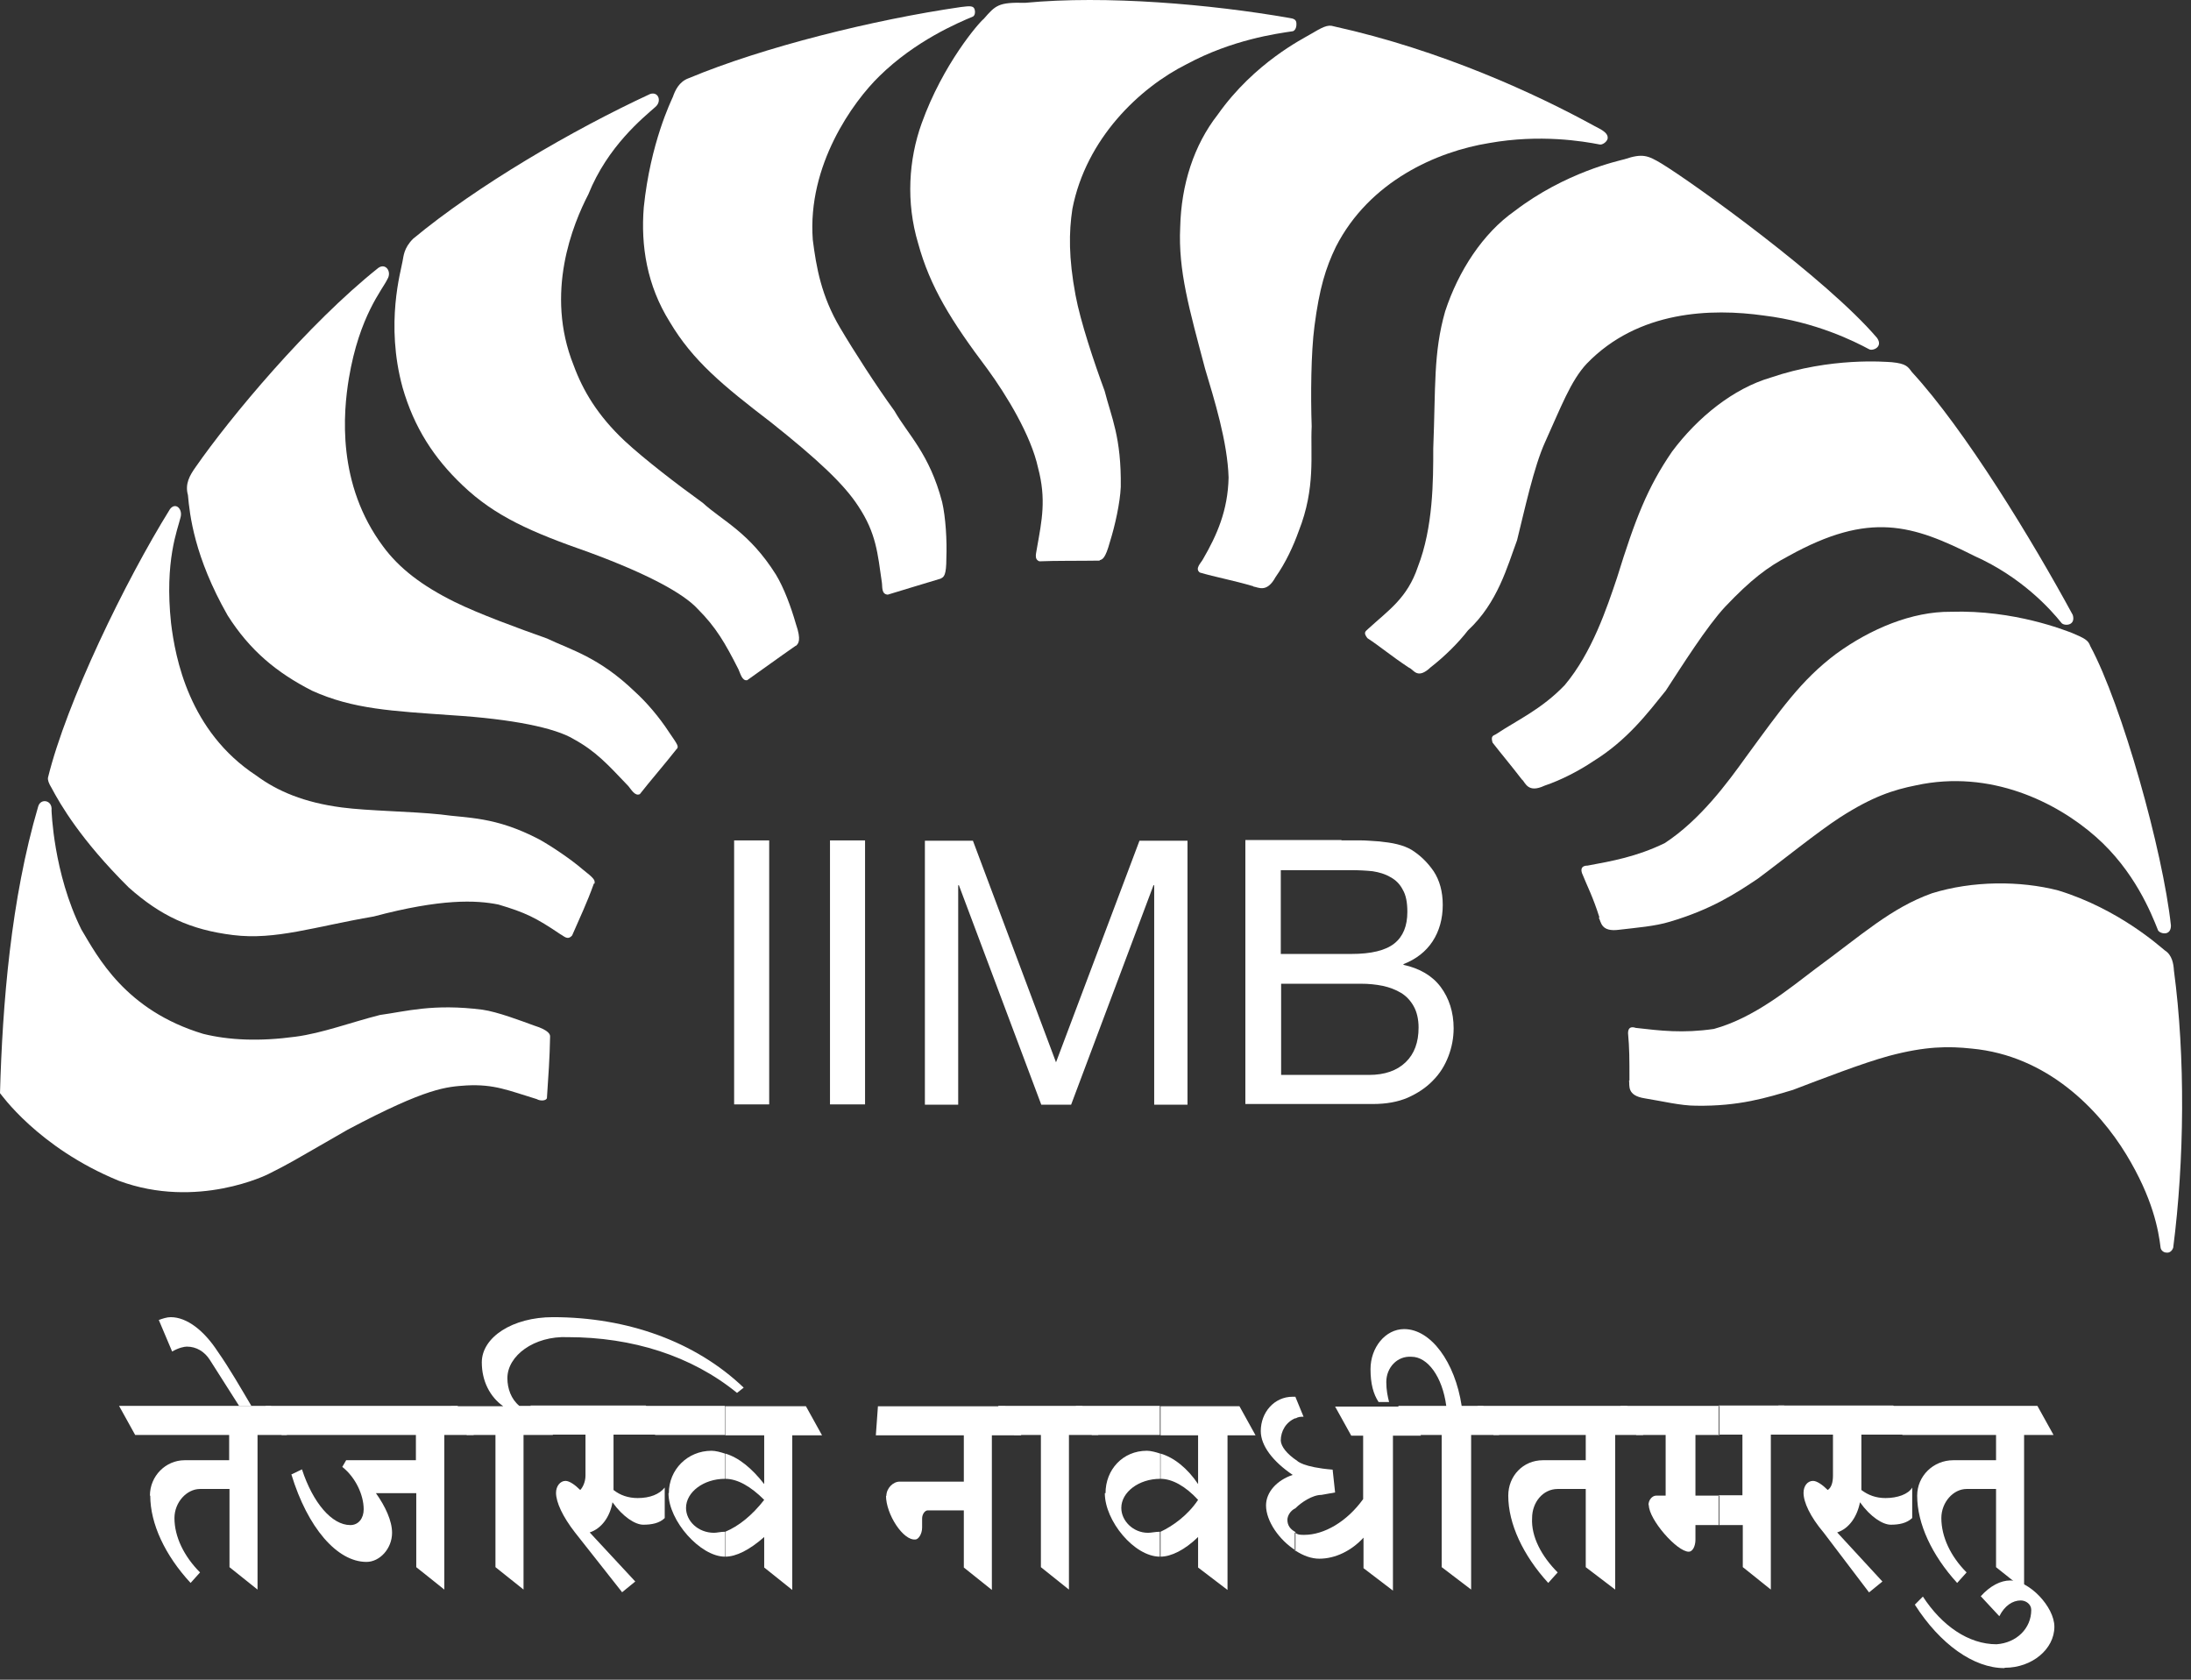
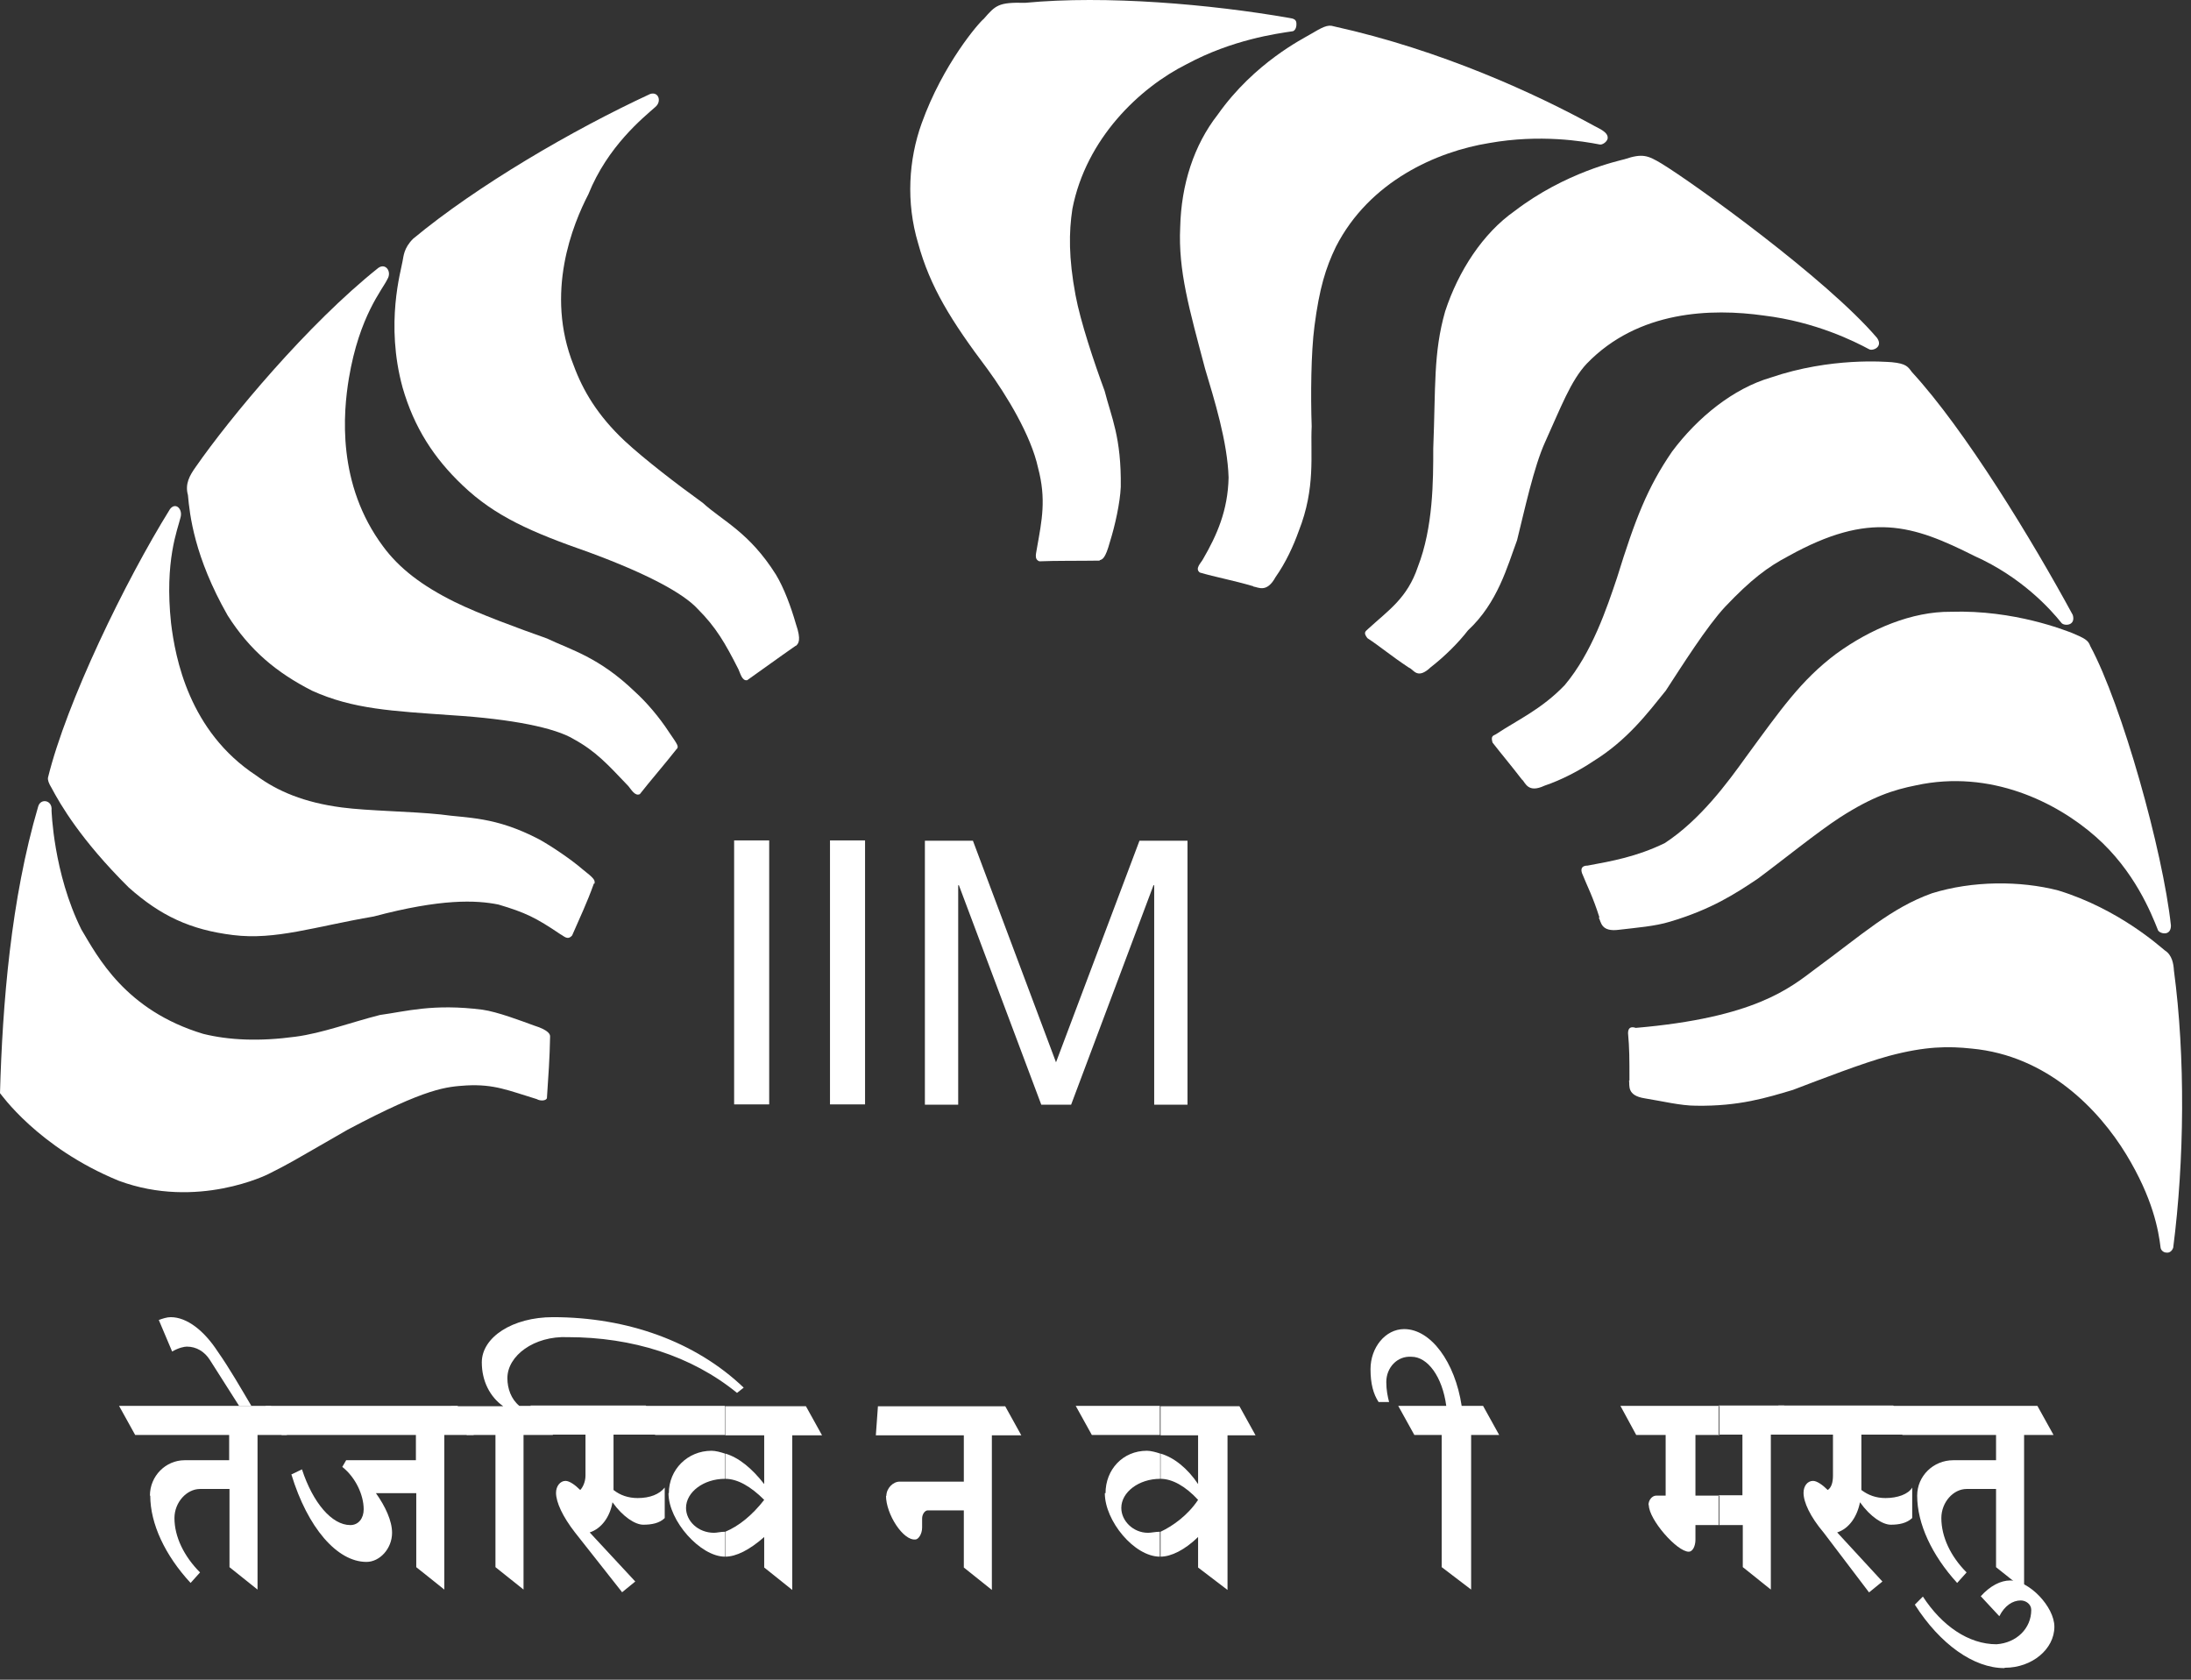
<svg xmlns="http://www.w3.org/2000/svg" width="90" height="69" viewBox="0 0 90 69" fill="none">
  <rect x="0" y="0" width="90" height="69" fill="#333333" stroke="none" />
  <path fill-rule="evenodd" clip-rule="evenodd" d="M6.172 61.439C6.172 62.591 6.777 63.887 7.829 65.025L8.217 64.593C7.555 63.93 7.166 63.124 7.166 62.36C7.166 61.712 7.67 61.165 8.217 61.165H9.427V64.377L10.579 65.298V58.947H11.789L11.127 57.752H4.891L5.553 58.947H9.413V59.984H7.584C6.806 59.984 6.158 60.632 6.158 61.439" fill="white" />
  <path fill-rule="evenodd" clip-rule="evenodd" d="M9.821 57.751H10.325C9.879 57.002 9.447 56.239 8.943 55.519C8.381 54.655 7.676 54.107 7.013 54.107C6.855 54.107 6.682 54.165 6.523 54.223L7.071 55.519C7.344 55.36 7.575 55.317 7.676 55.317C8.064 55.317 8.396 55.519 8.612 55.85L9.821 57.751Z" fill="white" />
  <path fill-rule="evenodd" clip-rule="evenodd" d="M11.972 60.575C12.634 62.749 13.844 64.161 15.054 64.161C15.601 64.161 16.105 63.613 16.105 62.965C16.105 62.476 15.832 61.885 15.443 61.338H17.099V64.377L18.251 65.298V58.947H19.461L18.798 57.752H10.906L11.569 58.947H17.084V59.984H14.219L14.06 60.258C14.607 60.69 14.939 61.41 14.939 62C14.939 62.375 14.723 62.648 14.391 62.648C13.628 62.648 12.85 61.727 12.404 60.359L11.957 60.575H11.972Z" fill="white" />
  <path fill-rule="evenodd" clip-rule="evenodd" d="M19.2 58.946H20.352V64.376L21.505 65.297V58.946H22.714L22.052 57.751H21.332C21 57.477 20.842 57.045 20.842 56.613C20.842 55.692 21.937 54.871 23.319 54.928C25.969 54.928 28.403 55.692 30.275 57.218L30.549 57.002C28.561 55.101 25.753 54.107 22.714 54.107C21.058 54.107 19.791 54.928 19.791 55.965C19.791 56.728 20.122 57.377 20.669 57.765H18.523L19.186 58.961L19.2 58.946Z" fill="white" />
  <path fill-rule="evenodd" clip-rule="evenodd" d="M25.548 65.412L26.095 64.966L24.223 62.95C24.713 62.791 25.058 62.302 25.159 61.711C25.591 62.316 26.095 62.633 26.426 62.633C26.758 62.633 27.089 62.575 27.305 62.359V61.106C27.089 61.38 26.7 61.538 26.196 61.538C25.807 61.538 25.476 61.423 25.202 61.207V58.932H27.19L26.527 57.736H21.789L22.451 58.932H24.05V60.617C24.05 60.876 23.935 61.106 23.834 61.207C23.618 60.991 23.388 60.833 23.229 60.833C23.013 60.833 22.84 61.049 22.84 61.322C22.84 61.711 23.114 62.302 23.618 62.95L25.548 65.398V65.412Z" fill="white" />
  <path fill-rule="evenodd" clip-rule="evenodd" d="M29.778 57.752H26.25L26.913 58.947H29.778V57.752ZM27.46 61.338C27.46 62.476 28.77 63.945 29.778 63.945V62.922C29.606 62.922 29.447 62.965 29.332 62.965C28.669 62.965 28.18 62.476 28.18 61.943C28.18 61.295 28.9 60.748 29.778 60.748V59.711C29.606 59.653 29.39 59.595 29.231 59.595C28.237 59.595 27.474 60.373 27.474 61.338M29.793 63.945C30.239 63.945 30.787 63.671 31.391 63.138V64.391L32.544 65.313V58.962H33.768L33.105 57.766H29.793V58.962H31.391V60.964C30.887 60.315 30.34 59.869 29.793 59.711V60.748C30.297 60.748 30.844 61.064 31.391 61.612C30.887 62.26 30.34 62.692 29.793 62.922V63.945Z" fill="white" />
  <path fill-rule="evenodd" clip-rule="evenodd" d="M36.394 61.439C36.394 62.202 37.1 63.297 37.604 63.239C37.719 63.239 37.878 63.023 37.878 62.749V62.375C37.878 62.202 37.993 62.044 38.108 62.044H39.591V64.391L40.743 65.313V58.962H41.953L41.291 57.767H36.063L35.977 58.962H39.591V60.863H36.956C36.682 60.863 36.409 61.137 36.409 61.453" fill="white" />
-   <path fill-rule="evenodd" clip-rule="evenodd" d="M41.663 58.947H42.757V64.377L43.909 65.298V58.947H45.119L44.456 57.752H41L41.663 58.947Z" fill="white" />
  <path fill-rule="evenodd" clip-rule="evenodd" d="M47.644 57.752H44.188L44.85 58.947H47.644V57.752ZM45.383 61.338C45.383 62.476 46.593 63.945 47.644 63.945V62.922C47.471 62.922 47.298 62.965 47.154 62.965C46.549 62.965 46.06 62.476 46.06 61.943C46.06 61.295 46.78 60.748 47.658 60.748V59.711C47.485 59.653 47.27 59.595 47.111 59.595C46.117 59.595 45.412 60.373 45.412 61.338M47.673 63.945C48.105 63.945 48.666 63.671 49.214 63.138V64.391L50.423 65.313V58.962H51.575L50.913 57.766H47.673V58.962H49.214V60.964C48.782 60.315 48.22 59.869 47.673 59.711V60.748C48.162 60.748 48.71 61.064 49.214 61.612C48.782 62.26 48.162 62.692 47.673 62.922V63.945Z" fill="white" />
-   <path fill-rule="evenodd" clip-rule="evenodd" d="M53.229 61.941C53.445 61.725 53.906 61.408 54.281 61.408L54.842 61.308L54.741 60.371C53.517 60.271 53.287 60.011 53.287 60.011C52.855 59.723 52.624 59.421 52.61 59.176C52.61 58.787 52.826 58.413 53.215 58.255V57.376H53.1C52.336 57.376 51.789 58.024 51.789 58.787C51.789 59.392 52.293 60.04 53.1 60.587C52.452 60.804 52.005 61.293 52.005 61.84C52.005 62.489 52.552 63.266 53.215 63.684V62.935C52.999 62.82 52.883 62.661 52.883 62.431C52.883 62.273 52.999 62.056 53.215 61.956M53.546 58.197C53.431 58.197 53.33 58.197 53.215 58.269V57.39M53.215 63.698C53.546 63.914 53.877 64.029 54.194 64.029C54.857 64.029 55.519 63.698 56.009 63.165V64.418L57.218 65.34V58.974H58.37L57.708 57.779H54.842L55.505 58.974H55.994V61.581C55.332 62.503 54.396 63.05 53.575 63.05C53.416 63.05 53.301 63.05 53.186 62.949V63.698H53.215Z" fill="white" />
  <path fill-rule="evenodd" clip-rule="evenodd" d="M58.126 58.946H59.22V64.375L60.43 65.297V58.946H61.582L60.92 57.751H60.041C59.768 55.95 58.774 54.597 57.679 54.597C56.902 54.597 56.297 55.36 56.297 56.239C56.297 56.843 56.412 57.261 56.628 57.592H57.06C57.003 57.376 56.945 57.102 56.945 56.771C56.945 56.181 57.392 55.691 57.982 55.734C58.644 55.734 59.249 56.555 59.408 57.751H57.435L58.097 58.946H58.126Z" fill="white" />
-   <path fill-rule="evenodd" clip-rule="evenodd" d="M61.955 61.439C61.955 62.591 62.56 63.887 63.597 65.025L63.985 64.593C63.323 63.93 62.891 63.124 62.934 62.36C62.934 61.712 63.381 61.165 63.985 61.165H65.138V64.377L66.347 65.298V58.947H67.499L66.837 57.752H60.688L61.35 58.947H65.138V59.984H63.381C62.56 59.984 61.955 60.632 61.955 61.439Z" fill="white" />
  <path fill-rule="evenodd" clip-rule="evenodd" d="M67.729 61.826C67.729 62.417 68.881 63.742 69.371 63.742C69.529 63.742 69.644 63.511 69.644 63.252V62.647H70.624V61.438H69.644V58.946H70.624V57.751H66.562L67.211 58.946H68.42V61.438H68.031C67.873 61.438 67.715 61.61 67.715 61.826M70.609 62.647H71.589V64.375L72.741 65.297V58.932H73.951L73.288 57.736H70.595V58.932H71.574V61.423H70.595V62.633L70.609 62.647Z" fill="white" />
  <path fill-rule="evenodd" clip-rule="evenodd" d="M76.777 65.412L77.324 64.966L75.466 62.95C75.956 62.791 76.287 62.302 76.403 61.711C76.835 62.316 77.339 62.633 77.67 62.633C78.001 62.633 78.318 62.575 78.548 62.359V61.106C78.39 61.38 77.943 61.538 77.454 61.538C77.065 61.538 76.748 61.423 76.46 61.207V58.932H78.433L77.771 57.736H73.047L73.695 58.932H75.293V60.617C75.293 60.876 75.236 61.106 75.078 61.207C74.862 60.991 74.631 60.833 74.473 60.833C74.242 60.833 74.084 61.049 74.084 61.322C74.084 61.711 74.358 62.302 74.905 62.95L76.763 65.398L76.777 65.412Z" fill="white" />
  <path fill-rule="evenodd" clip-rule="evenodd" d="M78.752 61.439C78.752 62.591 79.357 63.887 80.394 65.025L80.782 64.593C80.12 63.93 79.745 63.124 79.745 62.36C79.745 61.712 80.235 61.165 80.782 61.165H81.992V64.377L83.144 65.298V58.947H84.354L83.691 57.752H77.484L78.147 58.947H81.992V59.984H80.235C79.414 59.984 78.752 60.632 78.752 61.439Z" fill="white" />
  <path fill-rule="evenodd" clip-rule="evenodd" d="M82.358 68.509C83.466 68.509 84.388 67.746 84.388 66.824C84.388 66.003 83.351 64.923 82.573 64.923C82.185 64.923 81.753 65.139 81.364 65.571L82.127 66.392C82.343 65.96 82.674 65.744 83.005 65.744C83.222 65.744 83.438 65.902 83.438 66.133C83.438 66.896 82.833 67.486 82.012 67.544C80.86 67.544 79.765 66.781 78.987 65.585L78.656 65.917C79.693 67.544 81.076 68.523 82.329 68.523" fill="white" />
  <path d="M31.596 45.367H30.156V34.523H31.596V45.367Z" fill="white" />
  <path d="M35.534 45.367H34.094V34.523H35.534V45.367Z" fill="white" />
  <path d="M39.965 34.536L43.378 43.638L46.806 34.536H48.779V45.38H47.411V36.365H47.382L43.998 45.38H42.773L39.389 36.365H39.36V45.38H37.992V34.536H39.965Z" fill="white" />
-   <path d="M56.24 44.156C56.874 44.156 57.378 43.983 57.738 43.637C58.098 43.292 58.271 42.816 58.271 42.212C58.271 41.866 58.199 41.564 58.069 41.333C57.939 41.103 57.767 40.916 57.55 40.786C57.334 40.656 57.075 40.556 56.802 40.498C56.514 40.44 56.226 40.411 55.923 40.411H52.625V44.156H56.24ZM55.505 39.187C56.326 39.187 56.917 39.043 57.277 38.755C57.637 38.467 57.81 38.035 57.81 37.459C57.81 37.07 57.752 36.768 57.623 36.552C57.507 36.321 57.334 36.149 57.118 36.033C56.902 35.904 56.658 35.832 56.384 35.789C56.11 35.76 55.808 35.745 55.491 35.745H52.611V39.187H55.491H55.505ZM55.117 34.521C55.347 34.521 55.592 34.521 55.865 34.521C56.139 34.521 56.398 34.55 56.658 34.564C56.917 34.593 57.162 34.622 57.392 34.68C57.623 34.737 57.81 34.809 57.983 34.91C58.328 35.126 58.631 35.414 58.89 35.789C59.135 36.163 59.264 36.624 59.264 37.171C59.264 37.747 59.12 38.251 58.847 38.669C58.573 39.087 58.17 39.403 57.651 39.605V39.634C58.314 39.778 58.832 40.08 59.178 40.541C59.523 41.002 59.711 41.578 59.711 42.24C59.711 42.629 59.639 43.018 59.495 43.393C59.351 43.767 59.149 44.098 58.861 44.386C58.587 44.674 58.242 44.905 57.824 45.092C57.421 45.265 56.946 45.351 56.398 45.351H51.156V34.507H55.088L55.117 34.521Z" fill="white" />
  <path fill-rule="evenodd" clip-rule="evenodd" d="M45.188 23.029C44.324 23.043 43.359 23.029 42.696 23.058C42.452 22.971 42.581 22.683 42.596 22.51C42.797 21.373 42.984 20.509 42.639 19.212C42.351 17.887 41.343 16.231 40.565 15.165C39.067 13.178 38.203 11.781 37.714 9.995C37.209 8.31 37.325 6.553 37.858 5.07C38.736 2.622 40.219 0.922 40.407 0.778C40.896 0.217 41.011 0.087 42.106 0.116C45.433 -0.201 49.724 0.174 52.95 0.735C53.138 0.764 53.267 0.793 53.253 1.009C53.253 1.138 53.195 1.254 53.109 1.282C52.432 1.383 50.617 1.628 48.745 2.636C46.815 3.601 44.612 5.689 44.05 8.584C43.906 9.535 43.892 10.586 44.18 12.127C44.381 13.207 44.943 14.892 45.375 16.058C45.649 17.139 46.066 17.959 46.038 20.004C46.009 20.652 45.807 21.574 45.591 22.265C45.404 22.942 45.289 22.986 45.159 23.014" fill="white" />
-   <path fill-rule="evenodd" clip-rule="evenodd" d="M38.658 23.764C37.822 24.009 37.102 24.24 36.469 24.427C36.195 24.413 36.253 24.096 36.224 23.923C36.051 22.727 35.993 21.907 35.259 20.798C34.683 19.905 33.617 18.897 31.659 17.341C29.686 15.829 28.461 14.821 27.511 13.223C26.575 11.725 26.316 10.097 26.445 8.513C26.719 5.863 27.569 4.149 27.641 3.977C27.727 3.732 27.885 3.357 28.289 3.213C31.356 1.932 35.893 0.808 39.464 0.29C39.824 0.247 39.997 0.218 40.04 0.405C40.069 0.52 40.04 0.635 39.968 0.679C39.349 0.938 37.606 1.672 36.123 3.127C35.043 4.178 33.156 6.785 33.387 9.852C33.531 10.976 33.733 12.157 34.51 13.467C35.072 14.418 36.008 15.872 36.742 16.88C37.29 17.845 38.182 18.637 38.701 20.625C38.845 21.244 38.903 22.209 38.874 22.929C38.874 23.635 38.773 23.707 38.643 23.764" fill="white" />
  <path fill-rule="evenodd" clip-rule="evenodd" d="M32.681 26.529C31.975 27.019 31.226 27.567 30.693 27.941C30.477 27.984 30.405 27.639 30.333 27.494C29.786 26.414 29.411 25.766 28.662 25.017C28.058 24.355 26.531 23.548 24.184 22.684C21.836 21.863 20.338 21.215 18.999 19.934C17.832 18.825 17.012 17.572 16.536 15.916C15.816 13.28 16.479 11.105 16.536 10.731C16.58 10.529 16.58 10.198 16.968 9.809C19.604 7.62 23.535 5.33 26.704 3.862C27.049 3.746 27.194 4.164 26.92 4.394C26.416 4.841 24.961 6.007 24.169 7.98C23.535 9.204 22.369 12.027 23.564 15.008C23.939 16.031 24.544 17.068 25.667 18.119C26.474 18.868 27.842 19.919 28.864 20.654C29.685 21.403 30.779 21.863 31.874 23.606C32.205 24.153 32.493 24.931 32.695 25.637C32.925 26.299 32.796 26.443 32.695 26.529" fill="white" />
  <path fill-rule="evenodd" clip-rule="evenodd" d="M27.81 30.749C27.277 31.426 26.687 32.103 26.284 32.621C26.082 32.722 25.924 32.42 25.809 32.29C24.973 31.412 24.484 30.864 23.562 30.36C22.799 29.899 21.056 29.539 18.565 29.381C16.116 29.208 14.503 29.136 12.818 28.373C11.378 27.638 10.269 26.731 9.348 25.276C7.979 22.871 7.792 21.143 7.72 20.337C7.591 19.876 7.792 19.53 8.037 19.185C9.448 17.154 12.646 13.309 15.54 11.005C15.843 10.789 16.102 11.163 15.915 11.465C15.713 11.898 14.763 12.963 14.331 15.541C14.1 16.938 13.826 19.89 15.742 22.454C16.39 23.332 17.312 24.052 18.68 24.729C19.674 25.219 21.287 25.809 22.467 26.227C23.461 26.702 24.599 26.99 26.082 28.416C26.558 28.848 27.076 29.453 27.479 30.072C27.868 30.634 27.868 30.648 27.81 30.764" fill="white" />
  <path fill-rule="evenodd" clip-rule="evenodd" d="M24.395 36.294C24.107 37.101 23.833 37.662 23.502 38.426C23.314 38.642 23.171 38.454 23.026 38.382C22.004 37.691 21.586 37.489 20.477 37.158C19.556 36.971 18.116 36.913 15.351 37.648C12.917 38.066 11.318 38.627 9.575 38.411C7.818 38.195 6.594 37.619 5.284 36.453C3.311 34.494 2.475 33.039 2.115 32.362C2 32.175 1.957 32.046 1.971 31.945C2.735 28.834 5.14 23.88 6.983 20.913C7.214 20.611 7.516 20.913 7.415 21.259C7.3 21.749 6.753 23.03 7.026 25.594C7.199 27.02 7.761 30.044 10.526 31.858C11.404 32.507 12.499 32.967 14.04 33.169C15.134 33.313 16.863 33.327 18.101 33.457C19.196 33.615 20.333 33.529 22.148 34.48C22.695 34.782 23.487 35.329 23.905 35.689C24.438 36.107 24.438 36.15 24.423 36.294" fill="white" />
  <path fill-rule="evenodd" clip-rule="evenodd" d="M22.596 42.586C22.582 43.436 22.524 44.257 22.466 45.107C22.438 45.222 22.193 45.236 22.049 45.15C20.868 44.79 20.306 44.531 19.169 44.588C18.348 44.646 17.57 44.66 14.286 46.403C11.68 47.901 11.982 47.742 11.017 48.232C11.017 48.232 8.108 49.701 4.882 48.505C1.541 47.137 0.014 44.905 0 44.905C0.101 41.247 0.446 36.941 1.57 33.124C1.671 32.779 2.16 32.865 2.117 33.283C2.117 33.283 2.189 35.861 3.341 38.179C4.004 39.288 5.141 41.506 8.353 42.471C9.404 42.73 10.657 42.788 12.14 42.586C13.235 42.442 14.416 41.996 15.611 41.693C16.677 41.549 17.786 41.218 19.817 41.477C20.436 41.564 21.415 41.938 21.933 42.126C22.582 42.327 22.596 42.514 22.596 42.572" fill="white" />
  <path fill-rule="evenodd" clip-rule="evenodd" d="M51.475 24.08C50.639 23.835 49.919 23.706 49.286 23.519C49.07 23.36 49.329 23.13 49.415 22.971C49.991 21.978 50.438 20.97 50.467 19.616C50.423 18.147 49.876 16.404 49.502 15.151C48.854 12.703 48.393 11.119 48.479 9.333C48.522 7.576 49.041 5.963 50.02 4.71C51.532 2.564 53.563 1.571 53.793 1.427C54.312 1.124 54.528 0.995 54.787 1.081C59.223 2.06 63.126 3.875 65.487 5.171C65.66 5.272 66.092 5.43 66.035 5.704C65.992 5.848 65.804 5.963 65.704 5.934C65.041 5.805 63.27 5.502 61.167 5.877C59.035 6.222 56.256 7.432 54.873 10.14C54.456 11.004 54.197 11.839 53.995 13.394C53.851 14.489 53.837 16.26 53.88 17.513C53.822 18.665 54.053 20.033 53.347 21.819C53.131 22.424 52.814 23.115 52.396 23.706C52.036 24.368 51.691 24.123 51.489 24.095" fill="white" />
  <path fill-rule="evenodd" clip-rule="evenodd" d="M57.866 27.421C57.146 26.946 56.714 26.572 56.166 26.212C56.008 25.995 56.066 25.952 56.195 25.837C57.045 25.059 57.808 24.57 58.24 23.288C58.874 21.661 58.874 19.731 58.874 18.42C58.975 15.886 58.874 14.503 59.363 12.789C59.911 11.119 60.919 9.578 62.215 8.67C64.303 7.072 66.478 6.611 66.737 6.539C67.472 6.294 67.688 6.381 68.263 6.726C69.56 7.518 75.032 11.45 77.106 13.884C77.365 14.258 76.919 14.431 76.775 14.345C76.184 14.028 74.586 13.221 72.454 12.962C70.309 12.66 67.299 12.746 65.182 14.935C64.519 15.641 64.116 16.735 63.468 18.161C63.007 19.169 62.618 20.984 62.316 22.194C61.913 23.274 61.524 24.757 60.3 25.895C59.911 26.399 59.349 26.96 58.773 27.407C58.226 27.925 58.082 27.522 57.895 27.436" fill="white" />
  <path fill-rule="evenodd" clip-rule="evenodd" d="M62.534 32.045C62.001 31.354 61.713 31.023 61.309 30.504C61.237 30.245 61.309 30.231 61.453 30.159C62.318 29.583 63.326 29.136 64.276 28.142C65.4 26.803 66.004 24.974 66.422 23.735C67.171 21.316 67.675 20.02 68.683 18.551C69.734 17.14 71.203 15.959 72.73 15.512C75.221 14.663 77.454 14.864 77.713 14.879C78.303 14.936 78.375 15.066 78.534 15.282C80.723 17.658 83.488 22.209 85.144 25.262C85.274 25.709 84.798 25.723 84.683 25.593C84.222 25.017 83.041 23.707 81.112 22.843C78.563 21.561 76.806 20.985 73.464 22.843C72.615 23.289 71.938 23.793 70.858 24.931C70.109 25.737 69.101 27.336 68.424 28.373C67.689 29.28 66.854 30.404 65.428 31.282C64.895 31.642 64.132 32.045 63.441 32.276C62.764 32.593 62.663 32.16 62.519 32.016" fill="white" />
  <path fill-rule="evenodd" clip-rule="evenodd" d="M65.701 37.689C65.428 36.825 65.212 36.436 64.981 35.86C64.909 35.63 65.039 35.558 65.212 35.558C66.22 35.371 67.213 35.198 68.38 34.636C69.835 33.686 70.958 32.159 71.721 31.093C73.147 29.149 73.982 27.939 75.422 26.859C76.848 25.822 78.547 25.117 80.132 25.131C82.753 25.045 84.855 25.909 85.1 25.995C85.647 26.226 85.777 26.298 85.864 26.542C87.16 28.948 88.845 34.953 89.176 38.02C89.176 38.481 88.701 38.352 88.643 38.208C88.369 37.516 87.678 35.774 86.094 34.377C84.481 32.951 81.759 31.597 78.706 32.26C77.77 32.447 76.92 32.721 75.595 33.57C74.659 34.175 73.205 35.356 72.211 36.091C71.289 36.71 70.295 37.358 68.596 37.862C67.991 38.049 67.228 38.107 66.508 38.193C65.759 38.294 65.773 37.876 65.672 37.689" fill="white" />
-   <path fill-rule="evenodd" clip-rule="evenodd" d="M66.933 44.384C66.933 43.477 66.933 43.074 66.875 42.44C66.875 42.195 67.019 42.166 67.192 42.224C68.2 42.339 69.122 42.454 70.403 42.267C72.074 41.806 73.514 40.596 74.565 39.804C76.51 38.379 77.676 37.298 79.361 36.694C81.032 36.175 82.99 36.175 84.546 36.578C87.037 37.342 88.722 38.883 88.924 39.041C89.226 39.228 89.284 39.603 89.298 39.862C89.773 43.405 89.73 47.682 89.269 51.254C89.212 51.412 89.097 51.47 88.996 51.455C88.866 51.455 88.765 51.354 88.751 51.254C88.665 50.533 88.434 49.223 87.34 47.423C86.216 45.579 84.099 43.362 80.989 43.074C80.038 42.973 79.102 42.973 77.59 43.376C76.524 43.664 74.781 44.341 73.644 44.773C72.578 45.09 71.44 45.45 69.669 45.421C69.035 45.421 68.286 45.234 67.566 45.119C66.817 45.003 66.947 44.6 66.918 44.384" fill="white" />
+   <path fill-rule="evenodd" clip-rule="evenodd" d="M66.933 44.384C66.933 43.477 66.933 43.074 66.875 42.44C66.875 42.195 67.019 42.166 67.192 42.224C72.074 41.806 73.514 40.596 74.565 39.804C76.51 38.379 77.676 37.298 79.361 36.694C81.032 36.175 82.99 36.175 84.546 36.578C87.037 37.342 88.722 38.883 88.924 39.041C89.226 39.228 89.284 39.603 89.298 39.862C89.773 43.405 89.73 47.682 89.269 51.254C89.212 51.412 89.097 51.47 88.996 51.455C88.866 51.455 88.765 51.354 88.751 51.254C88.665 50.533 88.434 49.223 87.34 47.423C86.216 45.579 84.099 43.362 80.989 43.074C80.038 42.973 79.102 42.973 77.59 43.376C76.524 43.664 74.781 44.341 73.644 44.773C72.578 45.09 71.44 45.45 69.669 45.421C69.035 45.421 68.286 45.234 67.566 45.119C66.817 45.003 66.947 44.6 66.918 44.384" fill="white" />
</svg>